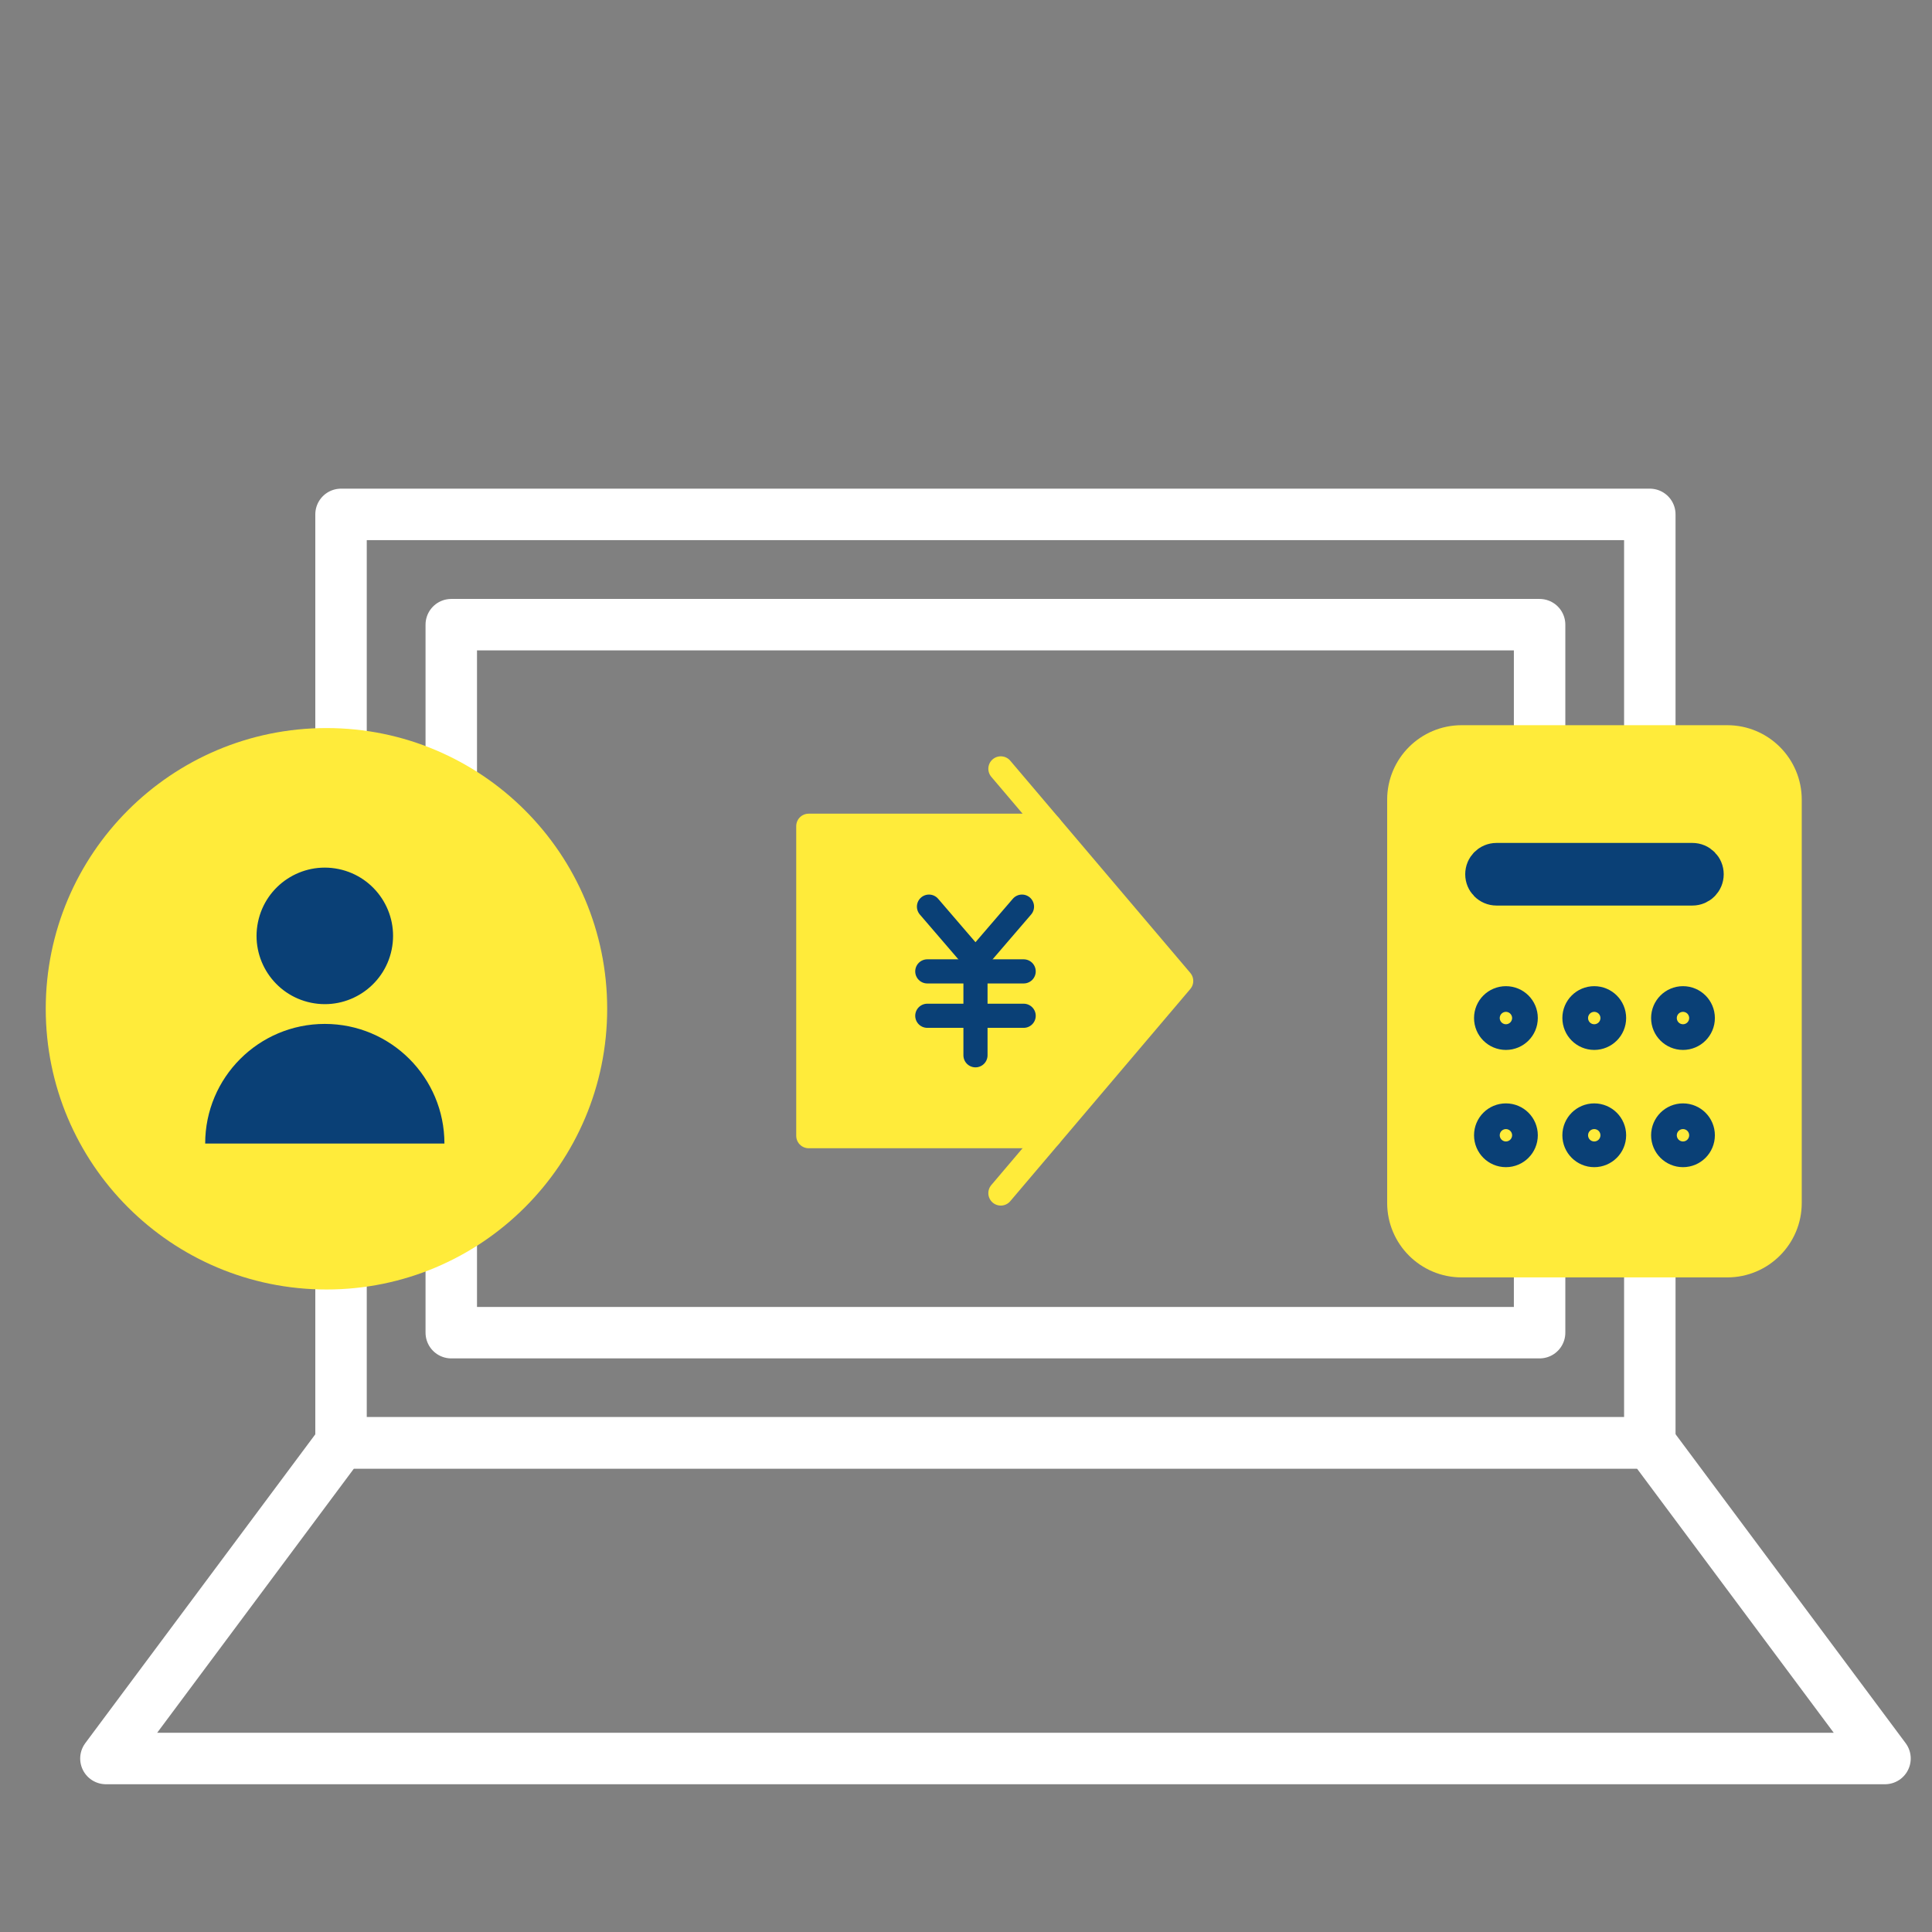
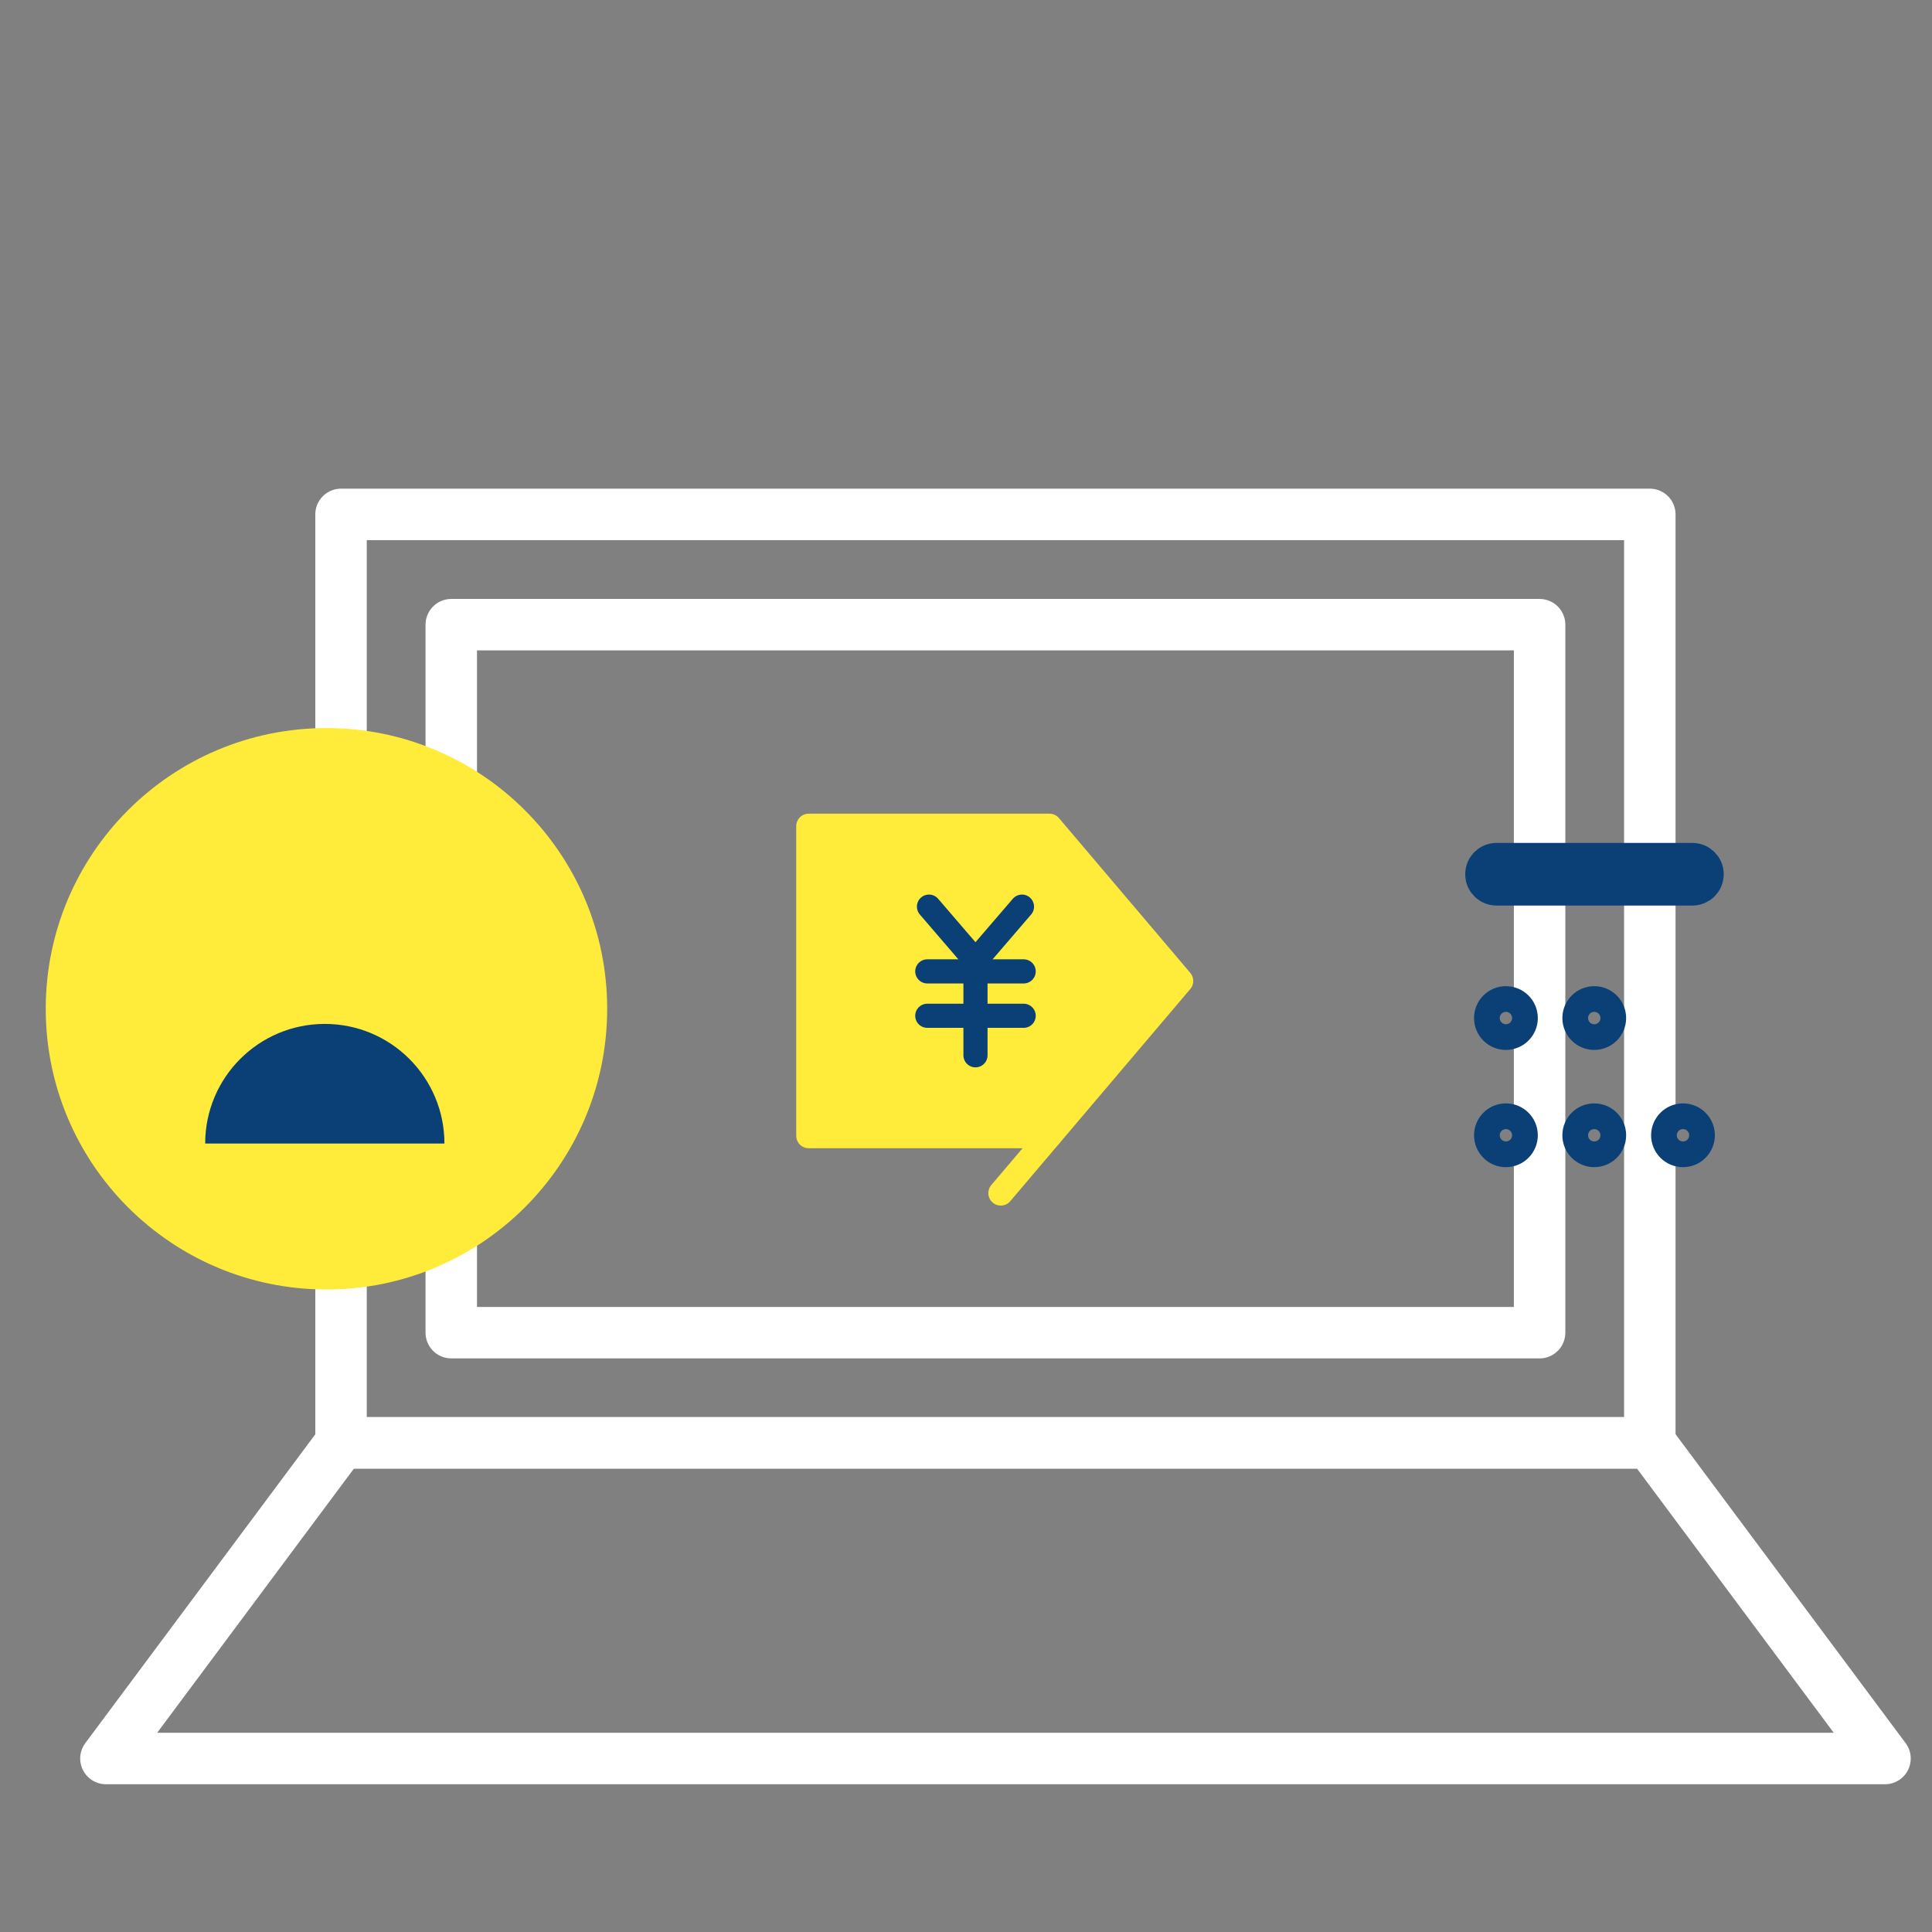
<svg xmlns="http://www.w3.org/2000/svg" width="85" height="85" viewBox="0 0 85 85" fill="none">
  <rect x="0" y="0" width="85" height="85" fill="#808080" stroke="none" />
  <g clip-path="url(#clip0_11024_359)">
    <path d="M72.585 22.631H15.004V63.478H72.585V22.631Z" stroke="white" stroke-width="2.264" stroke-linecap="round" stroke-linejoin="round" />
    <path d="M67.736 58.632V27.483L19.854 27.483V58.632H67.736Z" stroke="white" stroke-width="2.264" stroke-linecap="round" stroke-linejoin="round" />
    <path d="M82.932 77.367H4.66L15.002 63.481H72.59L82.932 77.367Z" stroke="white" stroke-width="2.264" stroke-linecap="round" stroke-linejoin="round" />
    <path d="M46.171 49.97L35.578 49.97L35.578 36.346L46.172 36.346L51.951 43.158L46.171 49.97Z" fill="#FFEB3A" stroke="#FFEB3A" stroke-width="1.095" stroke-linecap="round" stroke-linejoin="round" />
    <path d="M44.03 52.493L46.171 49.97" stroke="#FFEB3A" stroke-width="1.095" stroke-linecap="round" stroke-linejoin="round" />
-     <path d="M46.172 36.346L44.03 33.822" stroke="#FFEB3A" stroke-width="1.095" stroke-linecap="round" stroke-linejoin="round" />
    <path d="M44.963 39.888L42.917 42.268L40.871 39.888" stroke="#0A4076" stroke-width="1.062" stroke-linecap="round" stroke-linejoin="round" />
    <path d="M40.797 42.737H45.037" stroke="#0A4076" stroke-width="1.062" stroke-linecap="round" stroke-linejoin="round" />
    <path d="M40.797 44.69H45.037" stroke="#0A4076" stroke-width="1.062" stroke-linecap="round" stroke-linejoin="round" />
    <path d="M42.917 42.424V46.428" stroke="#0A4076" stroke-width="1.062" stroke-linecap="round" stroke-linejoin="round" />
  </g>
  <path d="M22.71 36.036C18.1 31.427 10.626 31.427 6.017 36.036C1.408 40.646 1.408 48.12 6.017 52.728C10.626 57.338 18.1 57.338 22.71 52.728C27.318 48.12 27.318 40.646 22.71 36.036ZM14.29 37.171C15.948 37.171 17.293 38.516 17.293 40.174C17.293 41.832 15.948 43.178 14.29 43.178C12.632 43.178 11.286 41.833 11.286 40.174C11.286 38.514 12.632 37.171 14.29 37.171ZM9.027 50.311C9.027 47.404 11.383 45.048 14.29 45.048C17.197 45.048 19.553 47.404 19.553 50.311H9.027Z" fill="#FFED48" />
  <path d="M14.363 56.185C20.881 56.185 26.166 50.901 26.166 44.382C26.166 37.864 20.881 32.579 14.363 32.579C7.844 32.579 2.56 37.864 2.56 44.382C2.56 50.901 7.844 56.185 14.363 56.185Z" fill="#FFEB3A" stroke="#FFEB3A" stroke-width="1.095" stroke-linecap="round" stroke-linejoin="round" />
-   <path d="M17.231 41.782C17.566 40.158 16.521 38.569 14.897 38.234C13.273 37.899 11.685 38.944 11.35 40.568C11.014 42.192 12.059 43.781 13.683 44.116C15.307 44.451 16.896 43.406 17.231 41.782Z" fill="#0A4076" />
  <path d="M9.027 50.312C9.027 47.404 11.383 45.048 14.29 45.048C17.197 45.048 19.553 47.404 19.553 50.312" fill="#0A4076" />
-   <path d="M75.993 32.453H64.306C62.799 32.453 61.577 33.675 61.577 35.182V52.924C61.577 54.431 62.799 55.653 64.306 55.653H75.993C77.5 55.653 78.722 54.431 78.722 52.924V35.182C78.722 33.675 77.5 32.453 75.993 32.453Z" fill="#FFEB3A" stroke="#FFEB3A" stroke-width="1.095" stroke-linecap="round" stroke-linejoin="round" />
  <path d="M74.459 37.923H65.841C65.542 37.923 65.301 38.164 65.301 38.463C65.301 38.762 65.542 39.003 65.841 39.003H74.459C74.757 39.003 74.999 38.762 74.999 38.463C74.999 38.164 74.757 37.923 74.459 37.923Z" stroke="#0A4076" stroke-width="1.675" stroke-linecap="round" stroke-linejoin="round" />
  <path d="M66.82 44.79C66.82 45.102 66.568 45.355 66.254 45.355C65.941 45.355 65.689 45.104 65.689 44.79C65.689 44.476 65.941 44.225 66.254 44.225C66.568 44.225 66.82 44.476 66.82 44.79Z" stroke="#0A4076" stroke-width="1.675" stroke-linecap="round" stroke-linejoin="round" />
  <path d="M70.14 45.355C70.452 45.355 70.706 45.102 70.706 44.79C70.706 44.478 70.452 44.225 70.14 44.225C69.828 44.225 69.575 44.478 69.575 44.79C69.575 45.102 69.828 45.355 70.14 45.355Z" stroke="#0A4076" stroke-width="1.675" stroke-linecap="round" stroke-linejoin="round" />
  <path d="M66.82 49.947C66.82 50.259 66.568 50.513 66.254 50.513C65.941 50.513 65.689 50.261 65.689 49.947C65.689 49.634 65.941 49.382 66.254 49.382C66.568 49.382 66.82 49.634 66.82 49.947Z" stroke="#0A4076" stroke-width="1.675" stroke-linecap="round" stroke-linejoin="round" />
  <path d="M70.14 50.513C70.452 50.513 70.706 50.26 70.706 49.947C70.706 49.635 70.452 49.382 70.14 49.382C69.828 49.382 69.575 49.635 69.575 49.947C69.575 50.26 69.828 50.513 70.14 50.513Z" stroke="#0A4076" stroke-width="1.675" stroke-linecap="round" stroke-linejoin="round" />
-   <path d="M74.045 45.355C74.357 45.355 74.61 45.102 74.61 44.79C74.61 44.478 74.357 44.225 74.045 44.225C73.733 44.225 73.479 44.478 73.479 44.79C73.479 45.102 73.733 45.355 74.045 45.355Z" stroke="#0A4076" stroke-width="1.675" stroke-linecap="round" stroke-linejoin="round" />
  <path d="M74.045 50.513C74.357 50.513 74.61 50.26 74.61 49.947C74.61 49.635 74.357 49.382 74.045 49.382C73.733 49.382 73.479 49.635 73.479 49.947C73.479 50.26 73.733 50.513 74.045 50.513Z" stroke="#0A4076" stroke-width="1.675" stroke-linecap="round" stroke-linejoin="round" />
  <defs>
    <clipPath id="clip0_11024_359">
      <rect width="80.537" height="57" fill="white" transform="translate(3.529 21.5)" />
    </clipPath>
  </defs>
</svg>